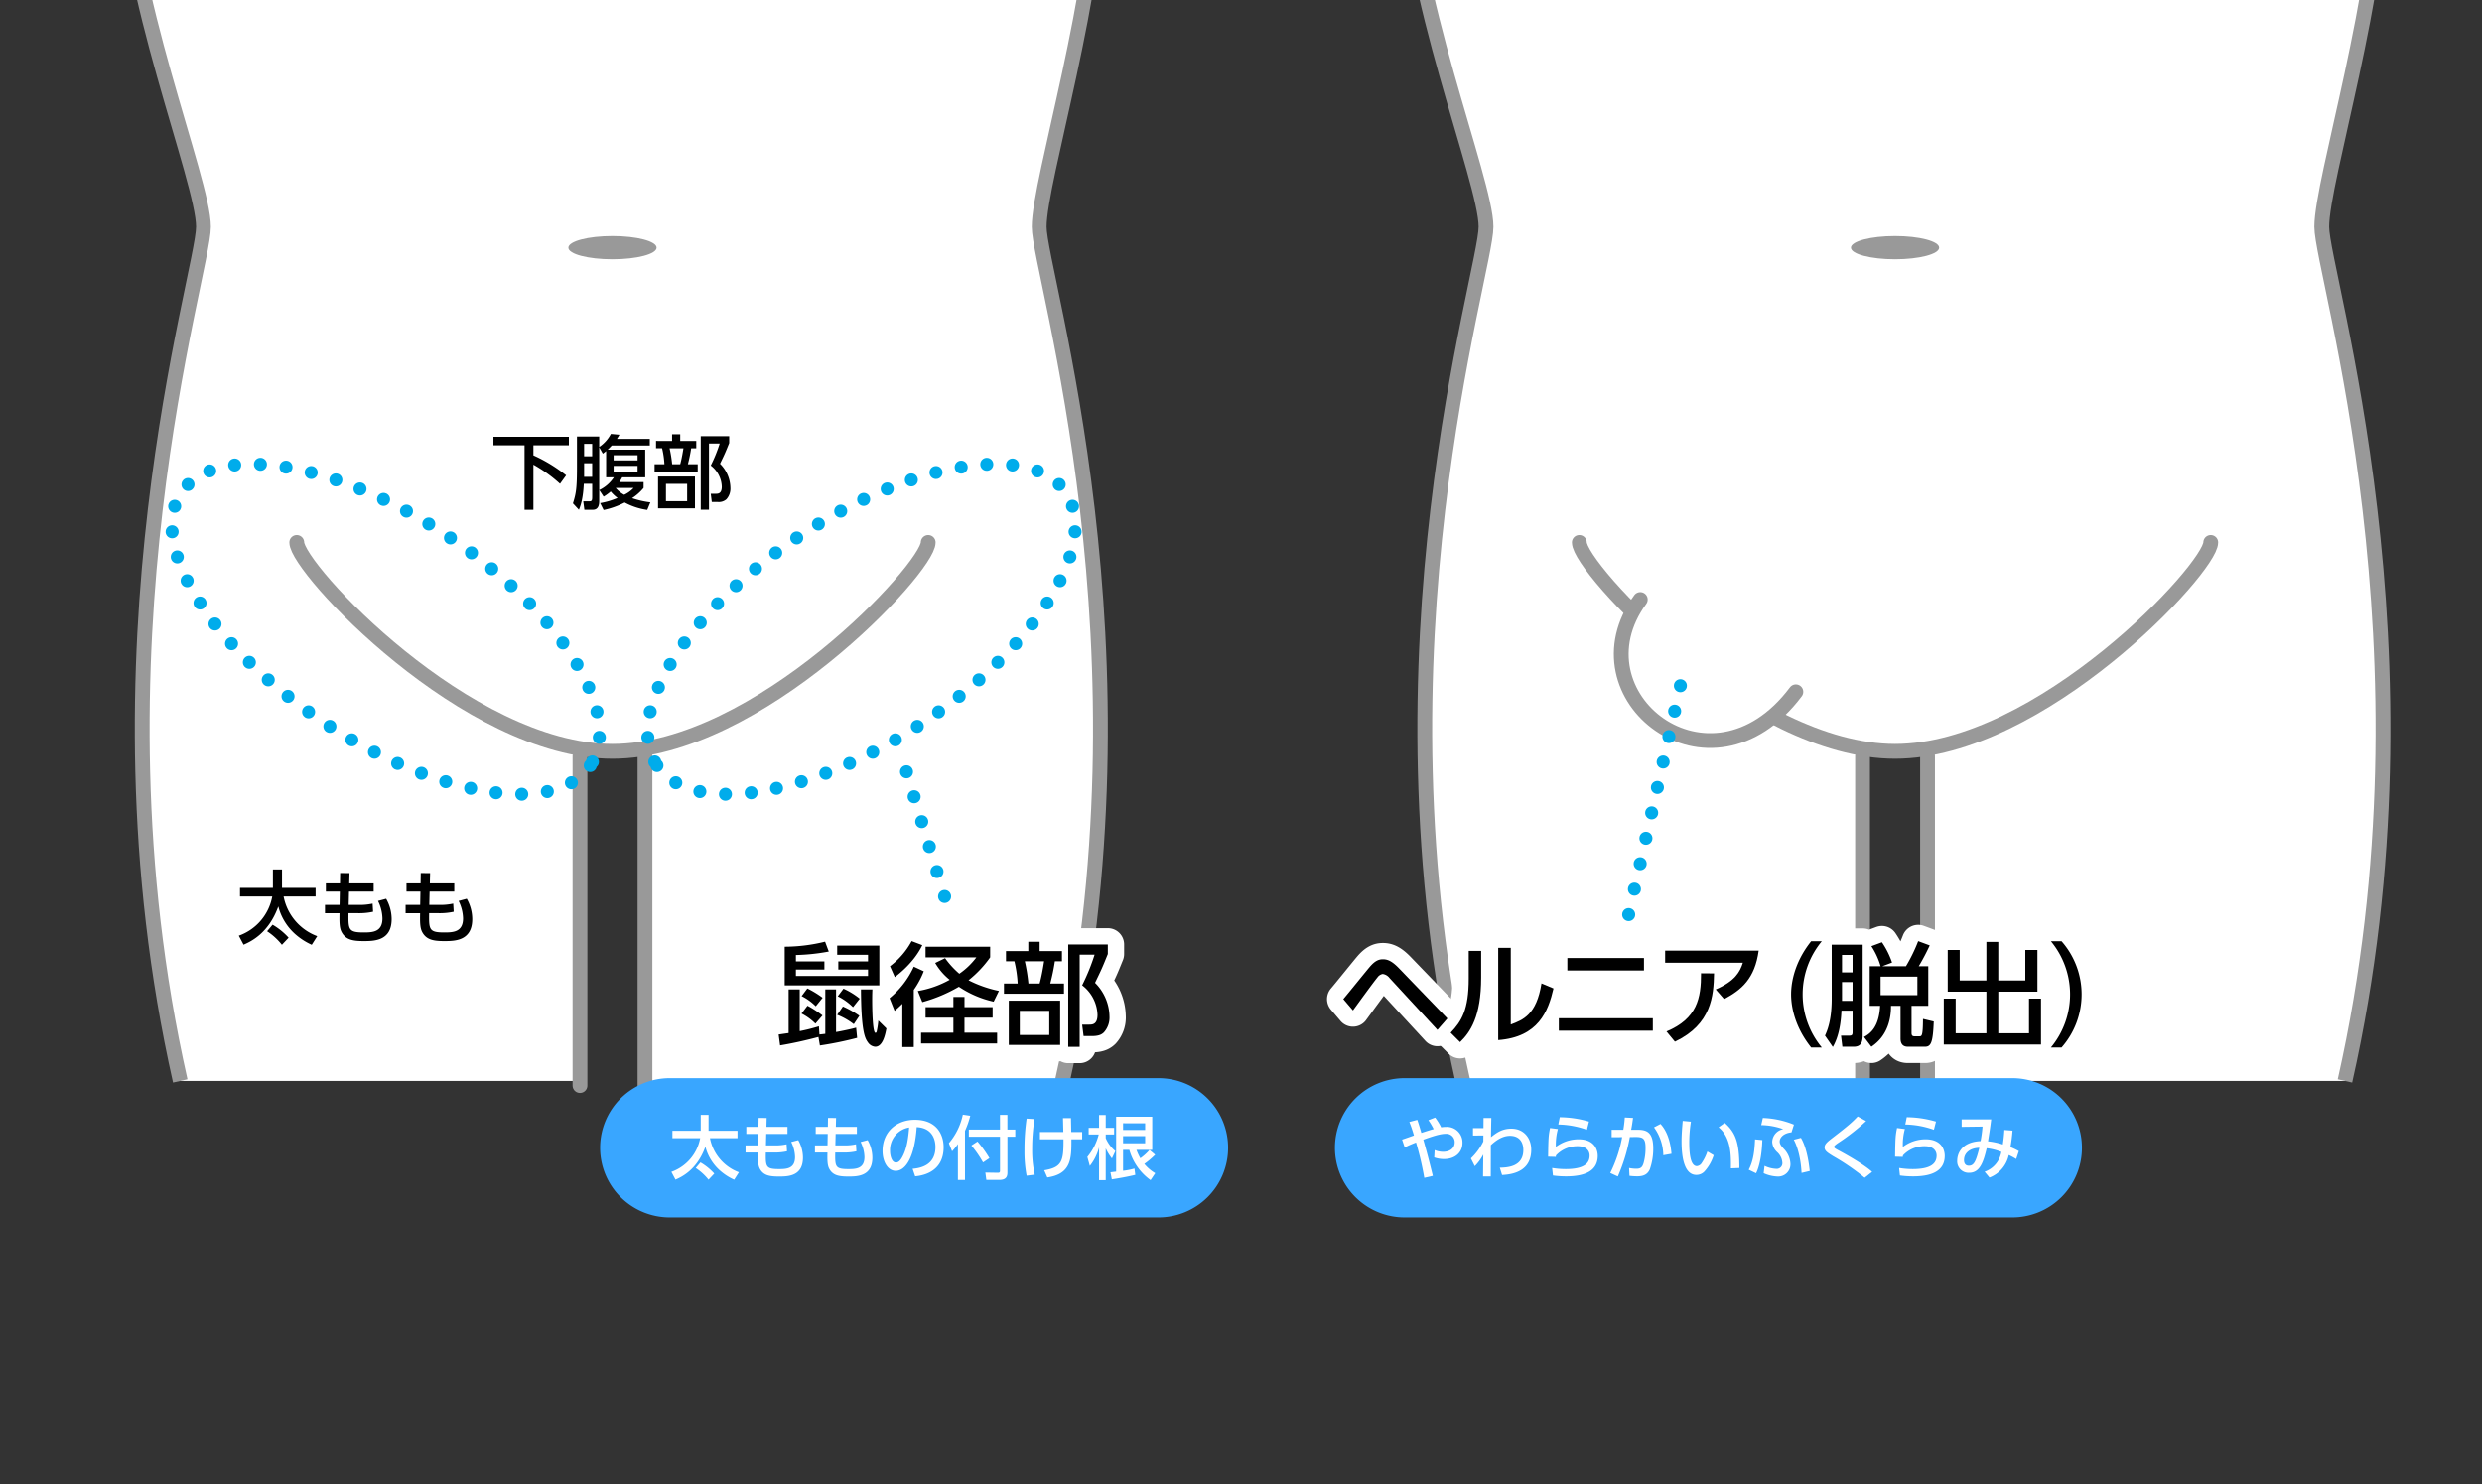
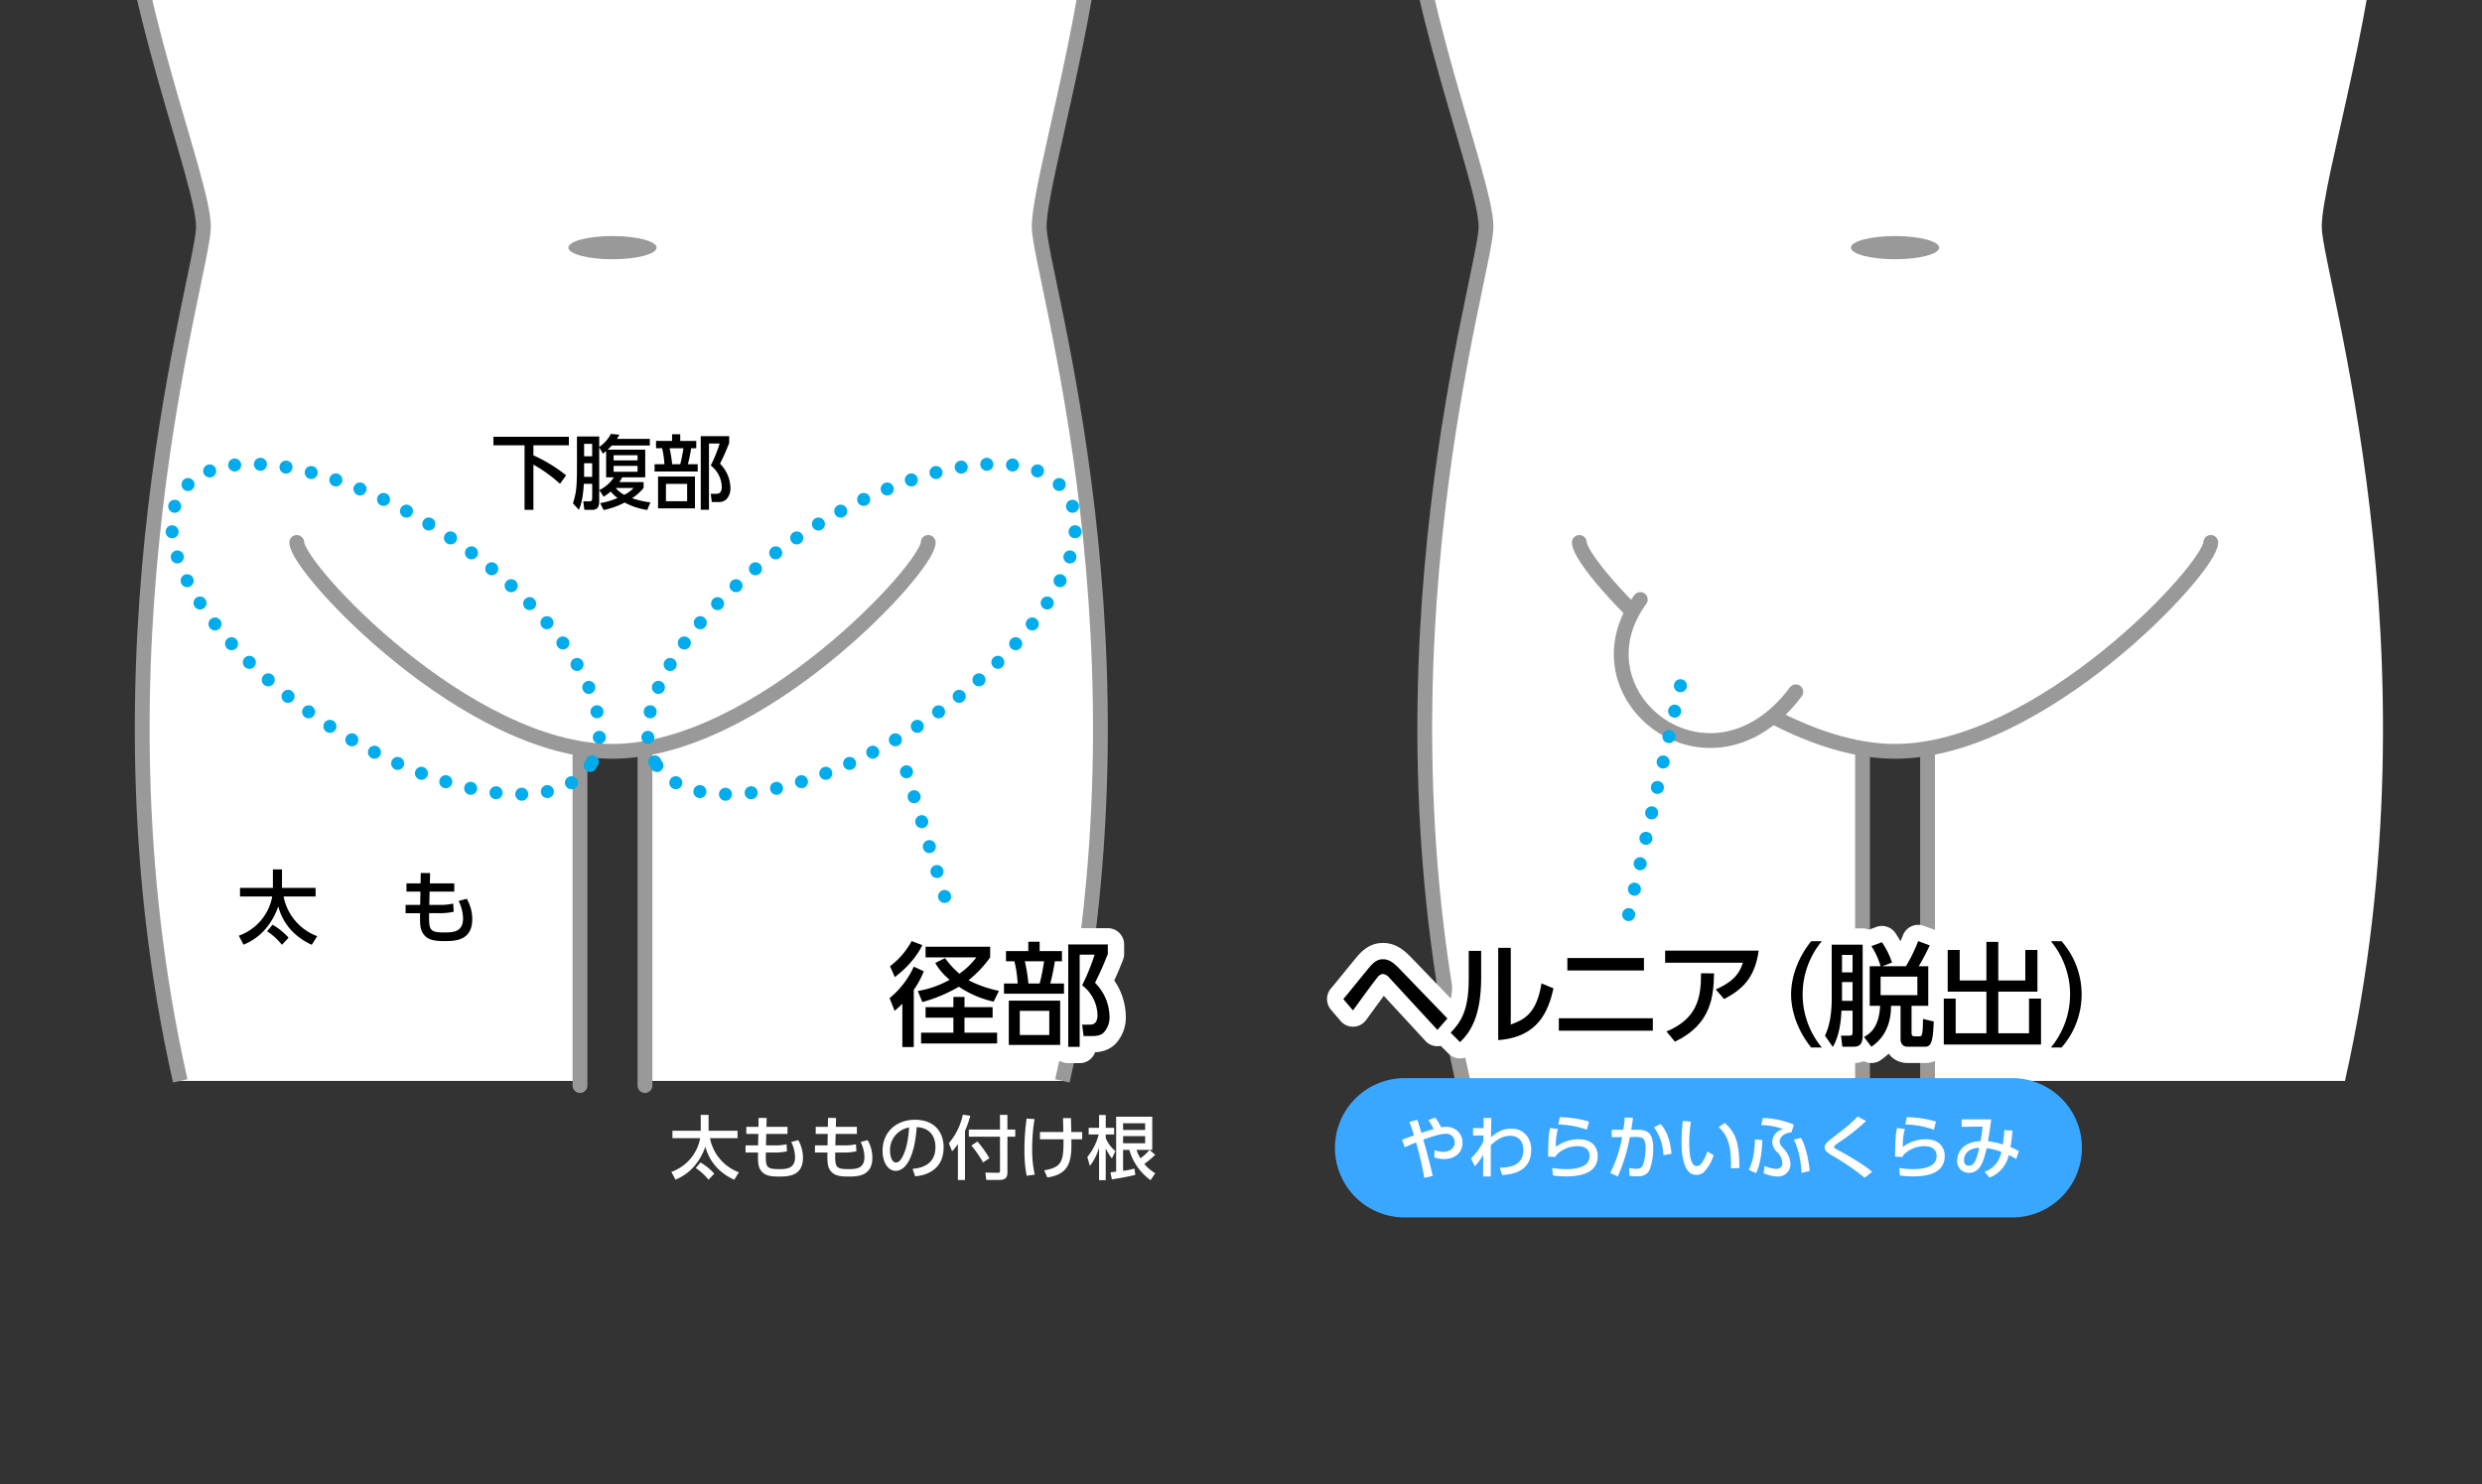
<svg xmlns="http://www.w3.org/2000/svg" width="761.439" height="455.405" viewBox="0 0 761.439 455.405">
  <rect x="0" y="0" width="761.439" height="455.405" fill="#333333" stroke="none" />
  <defs>
    <style>
      .cls-1, .cls-10, .cls-4, .cls-5, .cls-7, .cls-8 {
        fill: none;
      }

      .cls-2 {
        clip-path: url(#clip-path);
      }

      .cls-3 {
        fill: #fff;
      }

      .cls-4, .cls-5 {
        stroke: #999;
        stroke-width: 4.543px;
      }

      .cls-10, .cls-4, .cls-5, .cls-7 {
        stroke-miterlimit: 10;
      }

      .cls-10, .cls-5, .cls-7, .cls-8 {
        stroke-linecap: round;
      }

      .cls-6 {
        fill: #999;
      }

      .cls-10, .cls-7 {
        stroke: #00aceb;
        stroke-width: 4px;
      }

      .cls-7 {
        stroke-dasharray: 0 7.905;
      }

      .cls-8 {
        stroke: #fff;
        stroke-linejoin: round;
        stroke-width: 10px;
      }

      .cls-9 {
        fill: #39a6ff;
      }

      .cls-10 {
        stroke-dasharray: 0 8;
      }
    </style>
    <clipPath id="clip-path">
      <rect id="Rectangle_1252" data-name="Rectangle 1252" class="cls-1" width="761.439" height="455.405" />
    </clipPath>
  </defs>
  <g id="Group_190" data-name="Group 190" transform="translate(-70.506 -42.443)">
    <g id="Group_189" data-name="Group 189" transform="translate(70.506 42.443)">
      <g id="Group_188" data-name="Group 188" class="cls-2">
        <path id="Path_286" data-name="Path 286" class="cls-3" d="M246.847,377.295H123.134c-29.912-132.464,7.121-247.837,7.121-262.081S106.041,42.572,106.041,1.266c-1.425-2.848,299.113,0,299.113,0,0,41.306-18.516,99.705-18.516,113.948s37.033,129.617,7.121,262.081H264.652V275.453c-6.41.713-14.956,2.137-19.229,1.425,0,0,0,98.28,1.425,100.417" transform="translate(-67.832 -45.638)" />
        <path id="Path_287" data-name="Path 287" class="cls-4" d="M106.038,1.178c0,41.306,24.214,99.705,24.214,113.948S93.219,244.742,123.13,377.207" transform="translate(-67.832 -45.549)" />
        <path id="Path_288" data-name="Path 288" class="cls-4" d="M385.511,1.178c0,41.306-18.516,99.705-18.516,113.948s37.032,129.616,7.122,262.081" transform="translate(-48.191 -45.549)" />
        <path id="Path_289" data-name="Path 289" class="cls-5" d="M348.89,197.226c0,7.889-52.264,64.1-96.856,64.1s-96.856-56.206-96.856-64.1" transform="translate(-64.133 -30.793)" />
        <line id="Line_1" data-name="Line 1" class="cls-5" y2="101.129" transform="translate(177.93 231.953)" />
        <line id="Line_2" data-name="Line 2" class="cls-5" y2="101.129" transform="translate(197.871 231.953)" />
        <path id="Path_290" data-name="Path 290" class="cls-6" d="M259.732,113.359c0,1.967-6.058,3.561-13.531,3.561s-13.531-1.595-13.531-3.561,6.058-3.561,13.531-3.561,13.531,1.595,13.531,3.561" transform="translate(-58.301 -37.373)" />
        <path id="Path_291" data-name="Path 291" class="cls-7" d="M247.9,267.362c-10.517,15.775-47.139,9.832-81.8-13.274s-54.231-54.627-43.714-70.4,47.14-9.832,81.8,13.274S258.414,251.587,247.9,267.362Z" transform="translate(-66.815 -32.477)" />
        <path id="Path_292" data-name="Path 292" class="cls-7" d="M258.143,267.362c10.517,15.775,47.14,9.832,81.8-13.274s54.231-54.627,43.715-70.4-47.141-9.832-81.8,13.274S247.626,251.587,258.143,267.362Z" transform="translate(-56.597 -32.477)" />
        <path id="Path_293" data-name="Path 293" d="M138.639,310.869A15.79,15.79,0,0,0,148.9,298.851h-9.89v-2.645H149.1v-5.661h2.794v5.661H162.2v2.645h-9.816A16.257,16.257,0,0,0,162.7,311.017l-1.681,2.646a19.724,19.724,0,0,1-4.6-2.869,17.006,17.006,0,0,1-5.661-8.9c-3.042,8.457-8.7,10.878-10.657,11.744ZM149,307.506a20.58,20.58,0,0,1,4.92,3.981l-2.053,2.176a19.71,19.71,0,0,0-4.548-4.155Z" transform="translate(-65.378 -23.769)" />
-         <path id="Path_294" data-name="Path 294" d="M178.16,294.745v2.523h-7.567l-.1,4.079h2.894a18.689,18.689,0,0,0,4.451-.4l.148,2.5a19.856,19.856,0,0,1-4.6.445h-2.943c-.073,5.069,0,5.909,4.7,5.909,2.7,0,5.712-.148,5.712-4.3a12.768,12.768,0,0,0-1.36-5.366l2.5-.667a12.726,12.726,0,0,1,1.682,6.255c0,6.726-5.49,6.726-8.605,6.726-3.362,0-5.488-.422-6.749-2.769-.692-1.287-.692-3.116-.643-5.786h-4.452v-2.547H167.7l.075-4.079H163.5v-2.523h4.327l.049-3.189,2.869.025-.075,3.165Z" transform="translate(-63.527 -23.693)" />
        <path id="Path_295" data-name="Path 295" d="M201.16,294.745v2.523h-7.567l-.1,4.079h2.894a18.689,18.689,0,0,0,4.451-.4l.148,2.5a19.855,19.855,0,0,1-4.6.445h-2.943c-.073,5.069,0,5.909,4.7,5.909,2.7,0,5.712-.148,5.712-4.3a12.768,12.768,0,0,0-1.36-5.366l2.5-.667a12.726,12.726,0,0,1,1.682,6.255c0,6.726-5.49,6.726-8.605,6.726-3.362,0-5.488-.422-6.749-2.769-.692-1.287-.692-3.116-.643-5.786h-4.452v-2.547H190.7l.075-4.079H186.5v-2.523h4.327l.049-3.189,2.869.025-.075,3.165Z" transform="translate(-61.796 -23.693)" />
        <path id="Path_296" data-name="Path 296" d="M211.289,167.068h23.143v2.621H223.553v3.09a46.583,46.583,0,0,1,10.039,6.132l-1.88,2.6a43.711,43.711,0,0,0-8.159-5.885v13.871h-2.719v-19.8h-9.545Z" transform="translate(-59.91 -33.063)" />
        <path id="Path_297" data-name="Path 297" d="M242.325,187.5a23.059,23.059,0,0,0,5.34-1.582,11.207,11.207,0,0,1-2.1-1.977,15.167,15.167,0,0,1-2.175,1.582l-1.334-2.027a11,11,0,0,0,4.475-3.908h-2.374v-8.06c-.3.246-.544.445-1.014.791l-1.113-1.954v16.318c0,.915,0,2.869-1.979,2.869h-2.571l-.346-2.6h1.805c.79,0,.94-.2.94-1.359v-4.03h-2.571c-.224,4.327-.866,6.5-1.51,7.986l-1.829-1.977c.94-2.943,1.236-4.624,1.236-11.077v-9.445h6.825v3.214a10.946,10.946,0,0,0,3.585-4.005l2.621.247c-.223.419-.444.767-.767,1.285h10.089v2.028H245.884c-.594.642-.939.964-1.26,1.286h11.521v8.481h-7.071a9.5,9.5,0,0,1-.866,1.459h7.442v1.8a15.214,15.214,0,0,1-3.535,3.141,27.434,27.434,0,0,0,5.613,1.285l-.965,2.325a20.674,20.674,0,0,1-6.923-2.275,25.16,25.16,0,0,1-6.454,2.3ZM237.4,173.137h2.473V169.3H237.4Zm0,6.3h2.473v-4.178H237.4Zm9.049-5.044H253.8v-1.583h-7.343Zm0,3.487H253.8v-1.805h-7.343Zm.643,4.969a8.828,8.828,0,0,0,2.6,2.1,9.417,9.417,0,0,0,2.892-2.1Z" transform="translate(-58.203 -33.124)" />
        <path id="Path_298" data-name="Path 298" d="M262.632,168.407v-2.052h2.5v2.052h4.92v2.251h-1.558a48.049,48.049,0,0,1-1.014,4.9h3.017V177.8H257.266v-2.251h3.017a26.842,26.842,0,0,0-.717-4.9h-1.855v-2.251Zm7.023,20.7H258.329v-9.767h11.325Zm-2.4-7.516h-6.5V186.9h6.5Zm-2.126-6.033c.518-1.878.865-4.179.989-4.9h-4.253a38.441,38.441,0,0,1,.79,4.9Zm6.3,13.97V166.949h8.728v2.1c-1.235,3.067-1.384,3.387-2.818,6.355a10.717,10.717,0,0,1,3.19,7.418,4.883,4.883,0,0,1-1.238,3.511,3.53,3.53,0,0,1-2.719.816h-1.756l-.32-2.523h1.607c.717,0,1.78-.1,1.78-2.175a8.524,8.524,0,0,0-3.387-6.5,45.659,45.659,0,0,0,2.744-6.749h-3.288v20.324Z" transform="translate(-56.449 -33.117)" />
        <path id="Path_299" data-name="Path 299" class="cls-8" d="M304.877,340.4c-4.026,1.067-7.672,1.891-11.767,2.58l-.447-3.337c1.617-.241,2.34-.344,3.062-.447V325.806h3.406v12.8a56.59,56.59,0,0,0,5.883-1.48l.172,2.512c.344-.036,1.583-.173,1.789-.206V325.806h3.3V338.88c1.582-.274,4.644-.895,6.158-1.342l.31,3.132a105.565,105.565,0,0,1-11.422,2.339Zm3.166-26.217a61.611,61.611,0,0,1-10.081,1.066V317.2H306.7v2.512h-8.739v1.961h22.123v-1.961h-9.118V317.2h9.118v-2.029h-9.461v-2.822h12.935v12.214H294.521V312.7a52.337,52.337,0,0,0,12.386-1.549ZM301.506,330.8a32.285,32.285,0,0,1,4.61,2.994l-2.168,2.512a16.752,16.752,0,0,0-4.267-3.1Zm-.035-5.3a29.258,29.258,0,0,1,4.68,2.856l-2.1,2.615a16.788,16.788,0,0,0-4.334-3.13Zm10.907,5.541a28.6,28.6,0,0,1,5.057,2.855l-1.72,2.581a20.716,20.716,0,0,0-5.091-2.89Zm.171-5.471a22.32,22.32,0,0,1,4.989,3.061l-2.065,2.615a17.775,17.775,0,0,0-4.68-3.338Zm13.178,12.214c-.344,1.755-1.067,5.609-3.441,5.609a2.979,2.979,0,0,1-2.237-1.342c-1-1.342-2.065-3.682-2.133-16.241h3.51c-.034.793-.069,1.722-.069,3.1,0,2.064.069,10.219,1,10.219.206,0,.309-.172.378-.379a26.032,26.032,0,0,0,.515-3.406Z" transform="translate(-53.785 -22.219)" />
        <path id="Path_300" data-name="Path 300" class="cls-8" d="M334.8,320.245a26.771,26.771,0,0,1-3.062,5.711V343.5h-3.51V330.222c-1.032,1.032-1.617,1.514-2.374,2.169L324.31,328.5a26.919,26.919,0,0,0,7.432-9.668Zm-.447-8.016c-2.512,5.263-7.26,8.911-8.43,9.805l-1.48-3.338a23.669,23.669,0,0,0,6.64-7.707Zm20.815,3.749A34.1,34.1,0,0,1,348.531,323a36.994,36.994,0,0,0,9.325,3.268l-1.617,3.3a31.262,31.262,0,0,1-10.666-4.576,46.663,46.663,0,0,1-11.216,4.714L332.98,326.3a30.3,30.3,0,0,0,9.772-3.441,18.694,18.694,0,0,1-4.439-5.16l3.028-1.48a27.193,27.193,0,0,0,4.37,4.782,22.668,22.668,0,0,0,5.229-5.024H335.354V312.71h19.818Zm.757,15.276v3.234h-8.635V339.1h10.012v3.3H333.979v-3.3h9.909v-4.611h-8.533v-3.234h8.533v-3.13h3.406v3.13Z" transform="translate(-51.403 -22.231)" />
        <path id="Path_301" data-name="Path 301" class="cls-8" d="M364.416,314.038v-2.856h3.475v2.856h6.847v3.13H372.57a66.5,66.5,0,0,1-1.41,6.813h4.2v3.13H356.951v-3.13h4.2a37.109,37.109,0,0,0-1-6.813H357.57v-3.13Zm9.771,28.8H358.431v-13.59h15.757Zm-3.337-10.459H361.8v7.4h9.048Zm-2.959-8.395c.723-2.615,1.2-5.815,1.376-6.813H363.35a53.035,53.035,0,0,1,1.1,6.813Zm8.773,19.439V312.007h12.146v2.925c-1.721,4.267-1.927,4.714-3.924,8.842a14.911,14.911,0,0,1,4.439,10.323,6.8,6.8,0,0,1-1.719,4.886c-.86.86-2,1.136-3.785,1.136h-2.443l-.447-3.51h2.237c1,0,2.477-.138,2.477-3.028a11.857,11.857,0,0,0-4.714-9.048,63.341,63.341,0,0,0,3.819-9.394h-4.575v28.282Z" transform="translate(-48.946 -22.216)" />
-         <path id="Path_302" data-name="Path 302" d="M304.877,340.4c-4.026,1.067-7.672,1.891-11.767,2.58l-.447-3.337c1.617-.241,2.34-.344,3.062-.447V325.806h3.406v12.8a56.59,56.59,0,0,0,5.883-1.48l.172,2.512c.344-.036,1.583-.173,1.789-.206V325.806h3.3V338.88c1.582-.274,4.644-.895,6.158-1.342l.31,3.132a105.565,105.565,0,0,1-11.422,2.339Zm3.166-26.217a61.611,61.611,0,0,1-10.081,1.066V317.2H306.7v2.512h-8.739v1.961h22.123v-1.961h-9.118V317.2h9.118v-2.029h-9.461v-2.822h12.935v12.214H294.521V312.7a52.337,52.337,0,0,0,12.386-1.549ZM301.506,330.8a32.285,32.285,0,0,1,4.61,2.994l-2.168,2.512a16.752,16.752,0,0,0-4.267-3.1Zm-.035-5.3a29.258,29.258,0,0,1,4.68,2.856l-2.1,2.615a16.788,16.788,0,0,0-4.334-3.13Zm10.907,5.541a28.6,28.6,0,0,1,5.057,2.855l-1.72,2.581a20.716,20.716,0,0,0-5.091-2.89Zm.171-5.471a22.32,22.32,0,0,1,4.989,3.061l-2.065,2.615a17.775,17.775,0,0,0-4.68-3.338Zm13.178,12.214c-.344,1.755-1.067,5.609-3.441,5.609a2.979,2.979,0,0,1-2.237-1.342c-1-1.342-2.065-3.682-2.133-16.241h3.51c-.034.793-.069,1.722-.069,3.1,0,2.064.069,10.219,1,10.219.206,0,.309-.172.378-.379a26.032,26.032,0,0,0,.515-3.406Z" transform="translate(-53.785 -22.219)" />
        <path id="Path_303" data-name="Path 303" d="M334.8,320.245a26.771,26.771,0,0,1-3.062,5.711V343.5h-3.51V330.222c-1.032,1.032-1.617,1.514-2.374,2.169L324.31,328.5a26.919,26.919,0,0,0,7.432-9.668Zm-.447-8.016c-2.512,5.263-7.26,8.911-8.43,9.805l-1.48-3.338a23.669,23.669,0,0,0,6.64-7.707Zm20.815,3.749A34.1,34.1,0,0,1,348.531,323a36.994,36.994,0,0,0,9.325,3.268l-1.617,3.3a31.262,31.262,0,0,1-10.666-4.576,46.663,46.663,0,0,1-11.216,4.714L332.98,326.3a30.3,30.3,0,0,0,9.772-3.441,18.694,18.694,0,0,1-4.439-5.16l3.028-1.48a27.193,27.193,0,0,0,4.37,4.782,22.668,22.668,0,0,0,5.229-5.024H335.354V312.71h19.818Zm.757,15.276v3.234h-8.635V339.1h10.012v3.3H333.979v-3.3h9.909v-4.611h-8.533v-3.234h8.533v-3.13h3.406v3.13Z" transform="translate(-51.403 -22.231)" />
        <path id="Path_304" data-name="Path 304" d="M364.416,314.038v-2.856h3.475v2.856h6.847v3.13H372.57a66.5,66.5,0,0,1-1.41,6.813h4.2v3.13H356.951v-3.13h4.2a37.109,37.109,0,0,0-1-6.813H357.57v-3.13Zm9.771,28.8H358.431v-13.59h15.757Zm-3.337-10.459H361.8v7.4h9.048Zm-2.959-8.395c.723-2.615,1.2-5.815,1.376-6.813H363.35a53.035,53.035,0,0,1,1.1,6.813Zm8.773,19.439V312.007h12.146v2.925c-1.721,4.267-1.927,4.714-3.924,8.842a14.911,14.911,0,0,1,4.439,10.323,6.8,6.8,0,0,1-1.719,4.886c-.86.86-2,1.136-3.785,1.136h-2.443l-.447-3.51h2.237c1,0,2.477-.138,2.477-3.028a11.857,11.857,0,0,0-4.714-9.048,63.341,63.341,0,0,0,3.819-9.394h-4.575v28.282Z" transform="translate(-48.946 -22.216)" />
-         <path id="Path_305" data-name="Path 305" class="cls-9" d="M412.852,392.841H263.236a21.374,21.374,0,1,1,0-42.747H412.852a21.374,21.374,0,1,1,0,42.747" transform="translate(-57.609 -19.287)" />
        <path id="Path_306" data-name="Path 306" class="cls-3" d="M262.057,378.076a13.6,13.6,0,0,0,8.838-10.35h-8.518v-2.279h8.688V360.57h2.406v4.877h8.882v2.279H273.9a14,14,0,0,0,8.881,10.478l-1.448,2.278a17,17,0,0,1-3.961-2.471,14.651,14.651,0,0,1-4.877-7.667c-2.618,7.284-7.5,9.371-9.178,10.116Zm8.923-2.9a17.751,17.751,0,0,1,4.238,3.429l-1.767,1.874a16.99,16.99,0,0,0-3.919-3.579Z" transform="translate(-56.089 -18.499)" />
        <path id="Path_307" data-name="Path 307" class="cls-3" d="M296.086,364.189v2.172h-6.517l-.085,3.514h2.492a16.084,16.084,0,0,0,3.832-.341l.128,2.152a17.084,17.084,0,0,1-3.96.383h-2.535c-.063,4.366,0,5.09,4.046,5.09,2.322,0,4.919-.128,4.919-3.706a10.991,10.991,0,0,0-1.171-4.622l2.151-.574a10.962,10.962,0,0,1,1.448,5.387c0,5.794-4.727,5.794-7.411,5.794-2.9,0-4.728-.362-5.814-2.386-.6-1.106-.6-2.683-.553-4.983h-3.834v-2.194h3.855l.065-3.514h-3.685v-2.172h3.727l.043-2.747,2.47.022-.063,2.726Z" transform="translate(-54.496 -18.433)" />
        <path id="Path_308" data-name="Path 308" class="cls-3" d="M315.886,364.189v2.172h-6.517l-.085,3.514h2.491a16.087,16.087,0,0,0,3.833-.341l.128,2.152a17.088,17.088,0,0,1-3.961.383h-2.534c-.063,4.366,0,5.09,4.046,5.09,2.321,0,4.919-.128,4.919-3.706a10.991,10.991,0,0,0-1.171-4.622l2.151-.574a10.963,10.963,0,0,1,1.449,5.387c0,5.794-4.728,5.794-7.412,5.794-2.9,0-4.728-.362-5.814-2.386-.6-1.106-.6-2.683-.553-4.983h-3.834v-2.194h3.855l.065-3.514h-3.685v-2.172h3.727l.043-2.747,2.47.022-.063,2.726Z" transform="translate(-53.005 -18.433)" />
        <path id="Path_309" data-name="Path 309" class="cls-3" d="M331.529,377.033c2.257-.213,7.006-.98,7.006-6.687,0-2.363-.979-5.877-5.751-6.112-.66,9.476-3.492,13.417-6.431,13.417-2.471,0-4.046-2.833-4.046-6.113,0-5.984,4.429-9.562,9.9-9.562,6.624,0,8.839,4.43,8.839,8.434,0,8.049-7.219,8.774-8.731,8.923Zm-6.921-5.43c0,1.234.447,3.492,1.831,3.492.81,0,1.406-.724,1.916-1.661,1.449-2.641,1.854-5.9,2.109-9.094a7,7,0,0,0-5.856,7.262" transform="translate(-51.554 -18.393)" />
        <path id="Path_310" data-name="Path 310" class="cls-3" d="M344,369.52a15.129,15.129,0,0,1-1.789,2.237l-.98-2.491a19.809,19.809,0,0,0,4.281-8.754l2.279.341a27.646,27.646,0,0,1-1.618,4.643v15.057H344Zm12.905-8.944h2.279v4.515H361.6v2.192h-2.406v11.011c0,1.533-.7,2.258-2.533,2.258h-3.94l-.3-2.258,3.94.065c.512,0,.554-.362.554-.618V367.283h-9.562v-2.192h9.562Zm-6.9,8.177a36.678,36.678,0,0,1,3.662,5.111l-1.958,1.32a33.286,33.286,0,0,0-3.578-5.2Z" transform="translate(-50.129 -18.503)" />
        <path id="Path_311" data-name="Path 311" class="cls-3" d="M365.886,361.8a56.225,56.225,0,0,0-.725,9.072,34.658,34.658,0,0,0,.789,7.986l-2.492.319a40.265,40.265,0,0,1-.66-8.007,65.871,65.871,0,0,1,.66-9.519Zm1.661,6.2V365.76h7.177c-.023-.681-.085-3.641-.108-4.259h2.451c.02,1.214.063,3.025.085,4.259H380.5V368h-3.3c.022,5.792.043,10.648-7.389,11.714l-.959-2.194c5.495-.916,5.963-2.812,5.92-9.52Z" transform="translate(-48.506 -18.429)" />
        <path id="Path_312" data-name="Path 312" class="cls-3" d="M380.737,373.495a18.064,18.064,0,0,0,3.492-6.9h-3.088V364.55h3.195v-3.94h2.044v3.94h2.576v2.044H386.38V367.7a10.465,10.465,0,0,0,2.96,3.983l-1.065,2.258a14.875,14.875,0,0,1-1.9-3.111v9.776h-2.044V370.555a15.344,15.344,0,0,1-2.832,5.686Zm7.091,4.705c.341-.042,1.385-.17,1.747-.213V361.142h11.073v10.18h-4.834a14.835,14.835,0,0,0,1.194,2.577,15.91,15.91,0,0,0,2.811-2.556l1.725,1.47a24.785,24.785,0,0,1-3.322,2.811,12.389,12.389,0,0,0,3.343,2.854l-1.427,2.13a17.146,17.146,0,0,1-6.517-9.286H391.7v6.411a20.021,20.021,0,0,0,3.492-.682l.255,1.938c-2.576.64-5.452,1.107-7.2,1.385Zm3.876-12.99h6.772v-2.066H391.7Zm0,4.068h6.772v-2.194H391.7Z" transform="translate(-47.156 -18.496)" />
        <line id="Line_3" data-name="Line 3" class="cls-10" x2="13.358" y2="43.719" transform="translate(278.101 236.81)" />
        <path id="Path_313" data-name="Path 313" class="cls-3" d="M612.774,377.295H489.061c-29.912-132.464,7.121-247.837,7.121-262.081S471.968,42.572,471.968,1.266c-1.425-2.848,299.113,0,299.113,0,0,41.306-18.516,99.705-18.516,113.948S789.6,244.83,759.687,377.295H630.578V275.453c-6.41.713-14.956,2.137-19.229,1.425,0,0,0,98.28,1.425,100.417" transform="translate(-40.29 -45.638)" />
        <path id="Path_314" data-name="Path 314" class="cls-4" d="M471.966,1.178c0,41.306,24.214,99.705,24.214,113.948s-37.033,129.616-7.121,262.081" transform="translate(-40.29 -45.549)" />
-         <path id="Path_315" data-name="Path 315" class="cls-4" d="M751.438,1.178c0,41.306-18.516,99.705-18.516,113.948s37.032,129.616,7.121,262.081" transform="translate(-20.649 -45.549)" />
        <path id="Path_316" data-name="Path 316" class="cls-5" d="M714.817,197.226c0,7.889-52.263,64.1-96.856,64.1s-96.856-56.206-96.856-64.1" transform="translate(-36.591 -30.793)" />
        <line id="Line_4" data-name="Line 4" class="cls-5" y2="101.129" transform="translate(571.4 231.953)" />
        <line id="Line_5" data-name="Line 5" class="cls-5" y2="101.129" transform="translate(591.34 231.953)" />
        <path id="Path_317" data-name="Path 317" class="cls-6" d="M625.66,113.359c0,1.967-6.058,3.561-13.531,3.561s-13.531-1.595-13.531-3.561,6.058-3.561,13.531-3.561,13.531,1.595,13.531,3.561" transform="translate(-30.759 -37.373)" />
        <path id="Path_318" data-name="Path 318" class="cls-3" d="M538.908,213.514c-21.52,29.425,21.344,63.5,47.722,28.326" transform="translate(-35.692 -29.567)" />
        <path id="Path_319" data-name="Path 319" class="cls-5" d="M538.908,213.514c-21.52,29.425,21.344,63.5,47.722,28.326" transform="translate(-35.692 -29.567)" />
        <path id="Path_320" data-name="Path 320" class="cls-8" d="M453.769,328.388c1.307-1.513,6.846-8.4,8.016-9.772,1.652-1.96,2.822-2.442,4.129-2.442,1.514,0,2.855.618,4.954,2.785L485.7,334.339l-3.061,3.511-14.691-15.932a3.191,3.191,0,0,0-2.1-1.237,2.506,2.506,0,0,0-1.616,1.066c-1.273,1.513-6.434,8.671-7.5,10.115Z" transform="translate(-41.659 -21.84)" />
        <path id="Path_321" data-name="Path 321" class="cls-8" d="M493.754,322.027c0,11.974-3.372,16.825-6.469,19.817l-2.889-2.889c3.371-3.51,5.539-7.123,5.539-16.584v-8.532h3.819Zm9.083,14.416c3.75-1.411,7.88-2.959,9.428-12.627l3.681,1.547c-1.616,6.985-4.61,14.933-16.961,15.861V312.909h3.853Z" transform="translate(-39.354 -22.086)" />
        <path id="Path_322" data-name="Path 322" class="cls-8" d="M544.092,338.117H515.26V334.3h28.832Zm-2.719-18.476h-23.5v-3.819h23.5Z" transform="translate(-37.031 -21.867)" />
        <path id="Path_323" data-name="Path 323" class="cls-8" d="M574.284,313.71c-1.17,8.567-5.23,12.009-10.6,14.863l-2.579-2.959c5.952-2.58,7.466-5.437,8.326-8.188H545.589V313.71ZM546,338.516c9.428-3.922,10.631-10.321,10.6-17.856l3.99.034c-.138,6.881-.756,15.619-12.008,20.953Z" transform="translate(-34.749 -22.026)" />
        <path id="Path_324" data-name="Path 324" class="cls-8" d="M587.683,343.639c-5.815-7.294-6.16-14.141-6.16-16.309s.345-9.015,6.16-16.309h3.268a25.543,25.543,0,0,0,0,32.617Z" transform="translate(-32.044 -22.228)" />
-         <path id="Path_325" data-name="Path 325" class="cls-8" d="M593.253,312.091h9.5v27.7c0,1.961-.31,3.613-2.787,3.613h-3.44l-.413-3.406h2.58c.895,0,.962-.379.962-1.17v-6.5h-3.405c-.172,3.957-.826,7.983-2.65,11.148l-2.408-3.475c.688-1.514,2.064-4.678,2.064-11.354Zm3.166,8.5h3.233v-5.367h-3.233Zm0,8.739h3.233v-5.78h-3.233ZM608.254,318.7a23.192,23.192,0,0,0-2.821-6.158l3.234-1.2a25.358,25.358,0,0,1,3.1,6.228l-2.993,1.134h7.26a50.2,50.2,0,0,0,3.749-7.706l3.544,1.306a68.129,68.129,0,0,1-3.372,6.4h2.924v12.145H617.75V339.1c0,.516.034,1.1.86,1.1h1.514c.757,0,1.1,0,1.135-5.332l3.3.79c-.241,6.366-.826,7.742-2.684,7.742h-5.127c-.654,0-2.374,0-2.374-2.512V330.841h-2.924c.034,3.819-.964,9.187-6.021,12.559l-2.27-2.994c2.064-1.1,4.61-3.131,4.954-9.566h-3.2V318.7Zm0,8.876h11.285V321.9H608.254Z" transform="translate(-31.316 -22.231)" />
+         <path id="Path_325" data-name="Path 325" class="cls-8" d="M593.253,312.091h9.5v27.7c0,1.961-.31,3.613-2.787,3.613h-3.44h2.58c.895,0,.962-.379.962-1.17v-6.5h-3.405c-.172,3.957-.826,7.983-2.65,11.148l-2.408-3.475c.688-1.514,2.064-4.678,2.064-11.354Zm3.166,8.5h3.233v-5.367h-3.233Zm0,8.739h3.233v-5.78h-3.233ZM608.254,318.7a23.192,23.192,0,0,0-2.821-6.158l3.234-1.2a25.358,25.358,0,0,1,3.1,6.228l-2.993,1.134h7.26a50.2,50.2,0,0,0,3.749-7.706l3.544,1.306a68.129,68.129,0,0,1-3.372,6.4h2.924v12.145H617.75V339.1c0,.516.034,1.1.86,1.1h1.514c.757,0,1.1,0,1.135-5.332l3.3.79c-.241,6.366-.826,7.742-2.684,7.742h-5.127c-.654,0-2.374,0-2.374-2.512V330.841h-2.924c.034,3.819-.964,9.187-6.021,12.559l-2.27-2.994c2.064-1.1,4.61-3.131,4.954-9.566h-3.2V318.7Zm0,8.876h11.285V321.9H608.254Z" transform="translate(-31.316 -22.231)" />
        <path id="Path_326" data-name="Path 326" class="cls-8" d="M629.972,313.691v9.358h8.189V311.214h3.647v11.835H650.1v-9.358h3.716v12.8H641.809v12.764h9.427V328.623h3.682V342.7h-29.83V328.623h3.647v10.631h9.427V326.49h-11.87v-12.8Z" transform="translate(-28.765 -22.214)" />
-         <path id="Path_327" data-name="Path 327" class="cls-8" d="M655.647,343.639a25.543,25.543,0,0,0,0-32.617h3.269a24.671,24.671,0,0,1,0,32.617Z" transform="translate(-26.465 -22.228)" />
        <path id="Path_328" data-name="Path 328" d="M453.769,328.388c1.307-1.513,6.846-8.4,8.016-9.772,1.652-1.96,2.822-2.442,4.129-2.442,1.514,0,2.855.618,4.954,2.785L485.7,334.339l-3.061,3.511-14.691-15.932a3.191,3.191,0,0,0-2.1-1.237,2.506,2.506,0,0,0-1.616,1.066c-1.273,1.513-6.434,8.671-7.5,10.115Z" transform="translate(-41.659 -21.84)" />
        <path id="Path_329" data-name="Path 329" d="M493.754,322.027c0,11.974-3.372,16.825-6.469,19.817l-2.889-2.889c3.371-3.51,5.539-7.123,5.539-16.584v-8.532h3.819Zm9.083,14.416c3.75-1.411,7.88-2.959,9.428-12.627l3.681,1.547c-1.616,6.985-4.61,14.933-16.961,15.861V312.909h3.853Z" transform="translate(-39.354 -22.086)" />
        <path id="Path_330" data-name="Path 330" d="M544.092,338.117H515.26V334.3h28.832Zm-2.719-18.476h-23.5v-3.819h23.5Z" transform="translate(-37.031 -21.867)" />
        <path id="Path_331" data-name="Path 331" d="M574.284,313.71c-1.17,8.567-5.23,12.009-10.6,14.863l-2.579-2.959c5.952-2.58,7.466-5.437,8.326-8.188H545.589V313.71ZM546,338.516c9.428-3.922,10.631-10.321,10.6-17.856l3.99.034c-.138,6.881-.756,15.619-12.008,20.953Z" transform="translate(-34.749 -22.026)" />
        <path id="Path_332" data-name="Path 332" d="M587.683,343.639c-5.815-7.294-6.16-14.141-6.16-16.309s.345-9.015,6.16-16.309h3.268a25.543,25.543,0,0,0,0,32.617Z" transform="translate(-32.044 -22.228)" />
        <path id="Path_333" data-name="Path 333" d="M593.253,312.091h9.5v27.7c0,1.961-.31,3.613-2.787,3.613h-3.44l-.413-3.406h2.58c.895,0,.962-.379.962-1.17v-6.5h-3.405c-.172,3.957-.826,7.983-2.65,11.148l-2.408-3.475c.688-1.514,2.064-4.678,2.064-11.354Zm3.166,8.5h3.233v-5.367h-3.233Zm0,8.739h3.233v-5.78h-3.233ZM608.254,318.7a23.192,23.192,0,0,0-2.821-6.158l3.234-1.2a25.358,25.358,0,0,1,3.1,6.228l-2.993,1.134h7.26a50.2,50.2,0,0,0,3.749-7.706l3.544,1.306a68.129,68.129,0,0,1-3.372,6.4h2.924v12.145H617.75V339.1c0,.516.034,1.1.86,1.1h1.514c.757,0,1.1,0,1.135-5.332l3.3.79c-.241,6.366-.826,7.742-2.684,7.742h-5.127c-.654,0-2.374,0-2.374-2.512V330.841h-2.924c.034,3.819-.964,9.187-6.021,12.559l-2.27-2.994c2.064-1.1,4.61-3.131,4.954-9.566h-3.2V318.7Zm0,8.876h11.285V321.9H608.254Z" transform="translate(-31.316 -22.231)" />
        <path id="Path_334" data-name="Path 334" d="M629.972,313.691v9.358h8.189V311.214h3.647v11.835H650.1v-9.358h3.716v12.8H641.809v12.764h9.427V328.623h3.682V342.7h-29.83V328.623h3.647v10.631h9.427V326.49h-11.87v-12.8Z" transform="translate(-28.765 -22.214)" />
        <path id="Path_335" data-name="Path 335" d="M655.647,343.639a25.543,25.543,0,0,0,0-32.617h3.269a24.671,24.671,0,0,1,0,32.617Z" transform="translate(-26.465 -22.228)" />
        <path id="Path_336" data-name="Path 336" class="cls-9" d="M659.014,392.841H472.892a21.374,21.374,0,1,1,0-42.747H659.014a21.374,21.374,0,1,1,0,42.747" transform="translate(-41.829 -19.287)" />
        <path id="Path_337" data-name="Path 337" class="cls-3" d="M477.35,379.849a95.284,95.284,0,0,0-2.533-10.861c-1.641.639-2.386.98-3.472,1.512l-.81-2.406c.6-.17,3.13-1.086,3.642-1.257a42.84,42.84,0,0,0-1.405-4.151l2.428-.64c.276.767.469,1.3,1.256,4,1.406-.469,3.195-1.023,3.77-1.171a19.006,19.006,0,0,0-1.618-2.726l2.066-.81a16.573,16.573,0,0,1,1.852,3,8.227,8.227,0,0,1,1.513-.129,4.773,4.773,0,0,1,5.027,4.877c0,3.067-2.343,5-5.687,5a8.919,8.919,0,0,1-2.982-.511l.128-2.257a6.481,6.481,0,0,0,2.662.532c1.725,0,3.492-.895,3.492-2.9a2.553,2.553,0,0,0-2.79-2.619c-1.724,0-4.153.83-6.836,1.789.83,2.875,1.789,6.495,2.918,11.116Z" transform="translate(-40.398 -18.441)" />
        <path id="Path_338" data-name="Path 338" class="cls-3" d="M490.815,366.849v-2.278h3.216l.022-3.11h2.385c-.086,3.705-.086,4.259-.106,5.878,1.682-1.32,3.343-2.6,6.3-2.6,3.642,0,6.048,2.747,6.048,6.454,0,6.154-4.812,7.581-8.944,7.773l-.7-2.237c2.214-.065,7.218-.191,7.218-5.452,0-1.96-.852-4.345-4.11-4.345-2.513,0-4.6,1.7-5.857,2.875,0,1.768,0,2.428-.021,9.605H493.9l.065-6.73a14.694,14.694,0,0,1-2.6,3.577l-1.194-2.385a18.2,18.2,0,0,0,3.812-5.2l.021-1.853Z" transform="translate(-38.919 -18.432)" />
        <path id="Path_339" data-name="Path 339" class="cls-3" d="M515.2,364.863a18.081,18.081,0,0,0-.618,5.495,11.486,11.486,0,0,1,6.965-2.343c4.961,0,5.877,3.323,5.877,5.09,0,4.558-3.833,6.3-9.69,6.3a28.389,28.389,0,0,1-4.046-.277l-.255-2.3a26.524,26.524,0,0,0,4.152.341c5.5,0,7.347-1.661,7.347-4.153,0-1.384-.957-2.875-3.6-2.875a8.921,8.921,0,0,0-6.708,2.832c-.043.213-.043.3-.065.447l-2.363-.063c.085-5.729.128-6.5.6-8.8Zm8.9.234a27.41,27.41,0,0,0-8.773-1.618l.447-2.237a32.663,32.663,0,0,1,8.966,1.342Z" transform="translate(-37.262 -18.448)" />
        <path id="Path_340" data-name="Path 340" class="cls-3" d="M529.934,378.359a41.215,41.215,0,0,0,3.642-11.01l-3.215.02v-2.278h3.578a35.6,35.6,0,0,0,.447-3.769l2.533.127c-.213,1.619-.319,2.3-.574,3.642h2.13c2.874,0,4.642,1,4.642,5.75a19.08,19.08,0,0,1-1.044,6.367c-.7,1.619-1.981,2.173-3.812,2.173a18.961,18.961,0,0,1-2.428-.15l-.128-2.406a11.5,11.5,0,0,0,2.236.234c1.47,0,1.874-.617,2.237-1.831a17.2,17.2,0,0,0,.575-4.6c0-2.939-.81-3.343-3.195-3.322l-1.619.021a54.384,54.384,0,0,1-3.684,12.1Zm16.271-5.452a14.991,14.991,0,0,0-2.854-8.561l2-1.044c.724.831,2.875,3.238,3.365,9.158Z" transform="translate(-35.927 -18.442)" />
        <path id="Path_341" data-name="Path 341" class="cls-3" d="M553.144,362.527a41.517,41.517,0,0,0-.512,6.326c0,2.769.192,7.326,2.343,7.326a2,2,0,0,0,1.533-1.043,14.039,14.039,0,0,0,1.682-3.451l1.939,1.15a13.427,13.427,0,0,1-2.854,5,3.4,3.4,0,0,1-2.449,1.043c-3.77,0-4.557-5.515-4.557-10.286,0-2.086.191-4.387.361-6.3Zm12.267,14.333c.042-3.77.127-9.413-3.77-12.607l1.874-1.342c3.364,2.982,4.494,6.027,4.494,13.843Z" transform="translate(-34.396 -18.369)" />
        <path id="Path_342" data-name="Path 342" class="cls-3" d="M569.435,377.349c1.362-2.534,1.788-5.6,1.937-9.328l2.238.213c-.214,6.517-1.534,9.434-1.918,10.2Zm13.118-11.478c-2.471.233-3.62,1.639-3.62,2.789,0,.831.489,1.384,1.192,2.194a7.1,7.1,0,0,1,2.109,4.643,3.762,3.762,0,0,1-3.918,3.94,11.169,11.169,0,0,1-4.3-1.023l.276-2.257a8.965,8.965,0,0,0,3.557.916,1.727,1.727,0,0,0,1.9-1.9,4.834,4.834,0,0,0-1.641-3.28,4.62,4.62,0,0,1-1.469-3.088,4.133,4.133,0,0,1,3.386-3.919,20.809,20.809,0,0,0-6.752-1.234l.49-2.194a27.575,27.575,0,0,1,9.541,2.044Zm3.088,12.458c-.341-6.5-2.152-9.775-2.386-10.2l2.194-.574c.64,1.064,2.045,3.9,2.705,10.178Z" transform="translate(-32.954 -18.432)" />
        <path id="Path_343" data-name="Path 343" class="cls-3" d="M603.365,379.852a69.023,69.023,0,0,0-9.647-6.624c-1.746-1.086-2.641-1.64-2.641-2.7,0-.98.766-1.64,2.365-2.875,4.9-3.769,6.154-4.877,7.795-6.624l2.576,1.405a62.468,62.468,0,0,1-8.625,6.752c-.512.362-1.214.852-1.214,1.193,0,.319.724.7,1.318,1.023,3.473,1.853,8.115,4.6,10.372,6.623Z" transform="translate(-31.325 -18.465)" />
        <path id="Path_344" data-name="Path 344" class="cls-3" d="M614.2,364.863a18.084,18.084,0,0,0-.618,5.495,11.486,11.486,0,0,1,6.964-2.343c4.961,0,5.877,3.323,5.877,5.09,0,4.558-3.833,6.3-9.69,6.3a28.388,28.388,0,0,1-4.046-.277l-.255-2.3a26.524,26.524,0,0,0,4.152.341c5.5,0,7.347-1.661,7.347-4.153,0-1.384-.957-2.875-3.6-2.875a8.921,8.921,0,0,0-6.708,2.832c-.043.213-.043.3-.065.447l-2.363-.063c.085-5.729.128-6.5.6-8.8Zm8.9.234a27.409,27.409,0,0,0-8.773-1.618l.446-2.237a32.667,32.667,0,0,1,8.967,1.342Z" transform="translate(-29.811 -18.448)" />
        <path id="Path_345" data-name="Path 345" class="cls-3" d="M637.326,377.937a7.8,7.8,0,0,0,5.132-6.091,17.37,17.37,0,0,0-4.494-1.129c-1.022,4.281-2.087,7.54-5.388,7.54a3.5,3.5,0,0,1-3.662-3.77c0-1.405.745-5.664,7.176-5.963a42.552,42.552,0,0,0,.6-4.451l-6.41.085v-2.3h9.073c-.3,2.363-.362,2.811-.98,6.73a21.49,21.49,0,0,1,4.536.98c.213-1.385.384-2.875.469-4.452l2.513.193a49.785,49.785,0,0,1-.64,5.068,19.37,19.37,0,0,1,2.576,1.235l-.808,2.428a20.329,20.329,0,0,0-2.28-1.235,9.533,9.533,0,0,1-5.919,6.921ZM631,374.359c0,.916.383,1.725,1.47,1.725,1.6,0,2.193-1.342,3.236-5.495-2.747.043-4.706,1.512-4.706,3.77" transform="translate(-28.477 -18.402)" />
        <line id="Line_6" data-name="Line 6" class="cls-10" x1="16.395" y2="72.561" transform="translate(499.125 210.397)" />
      </g>
    </g>
  </g>
</svg>